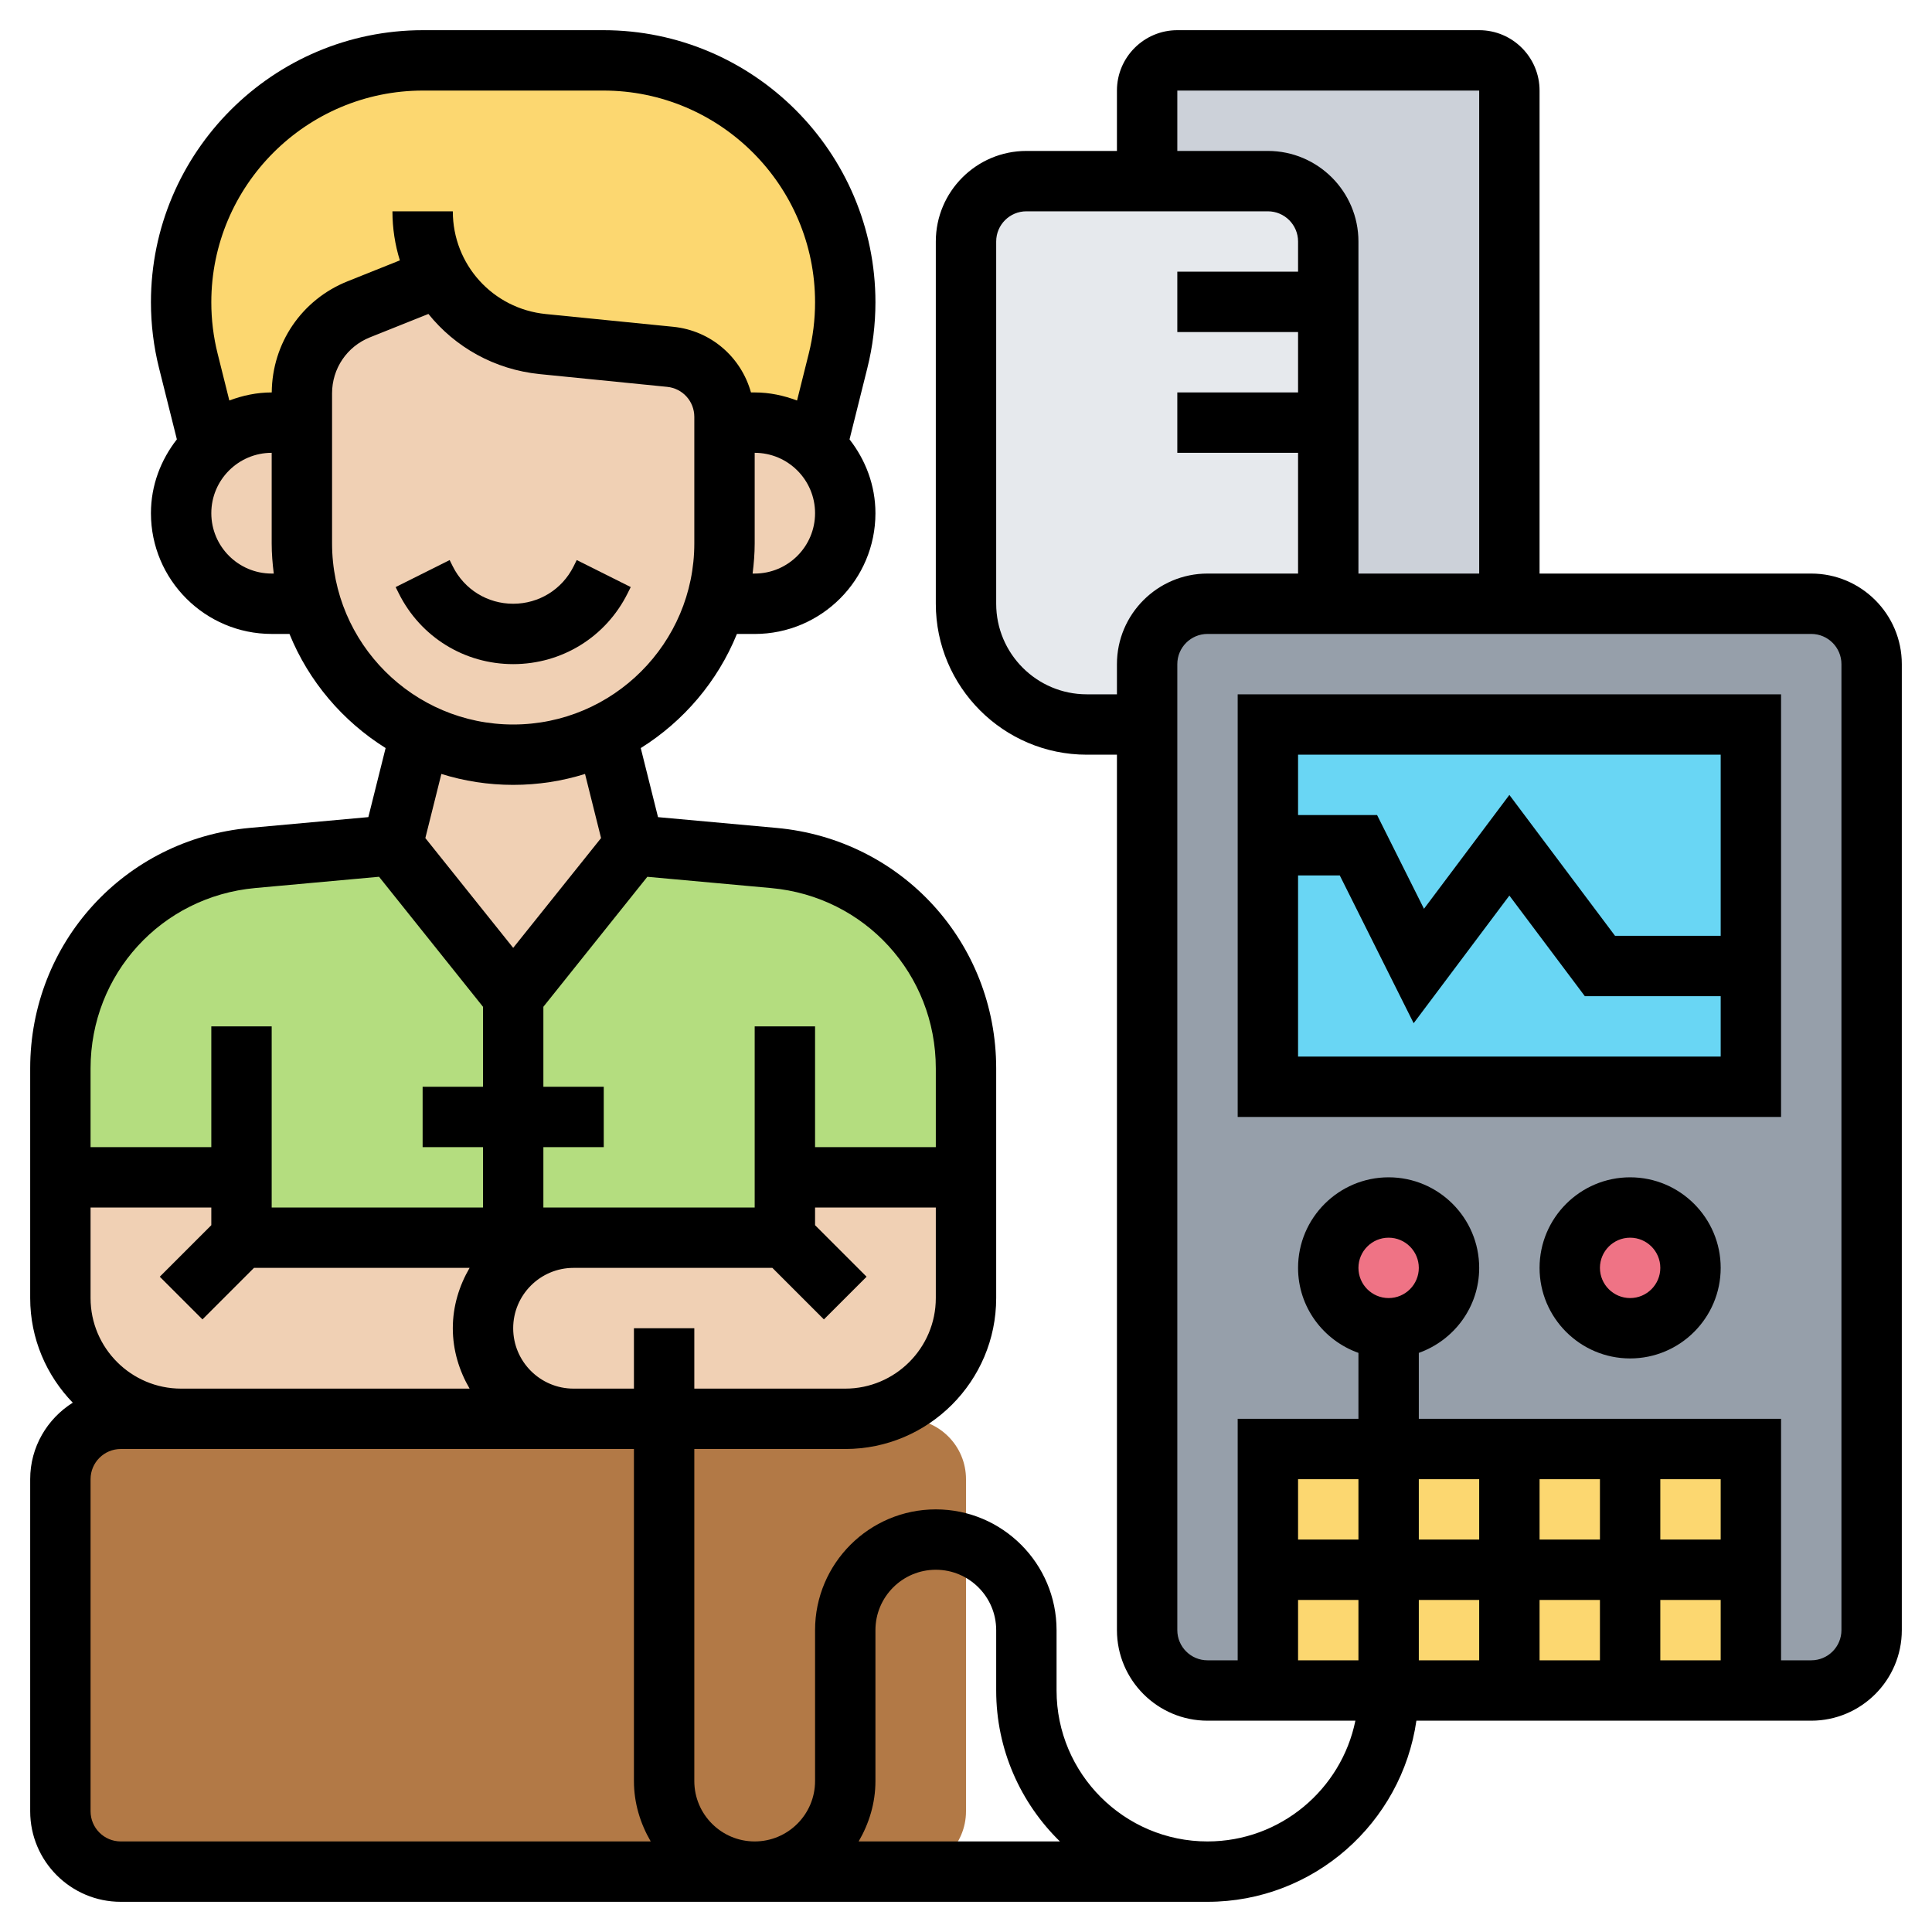
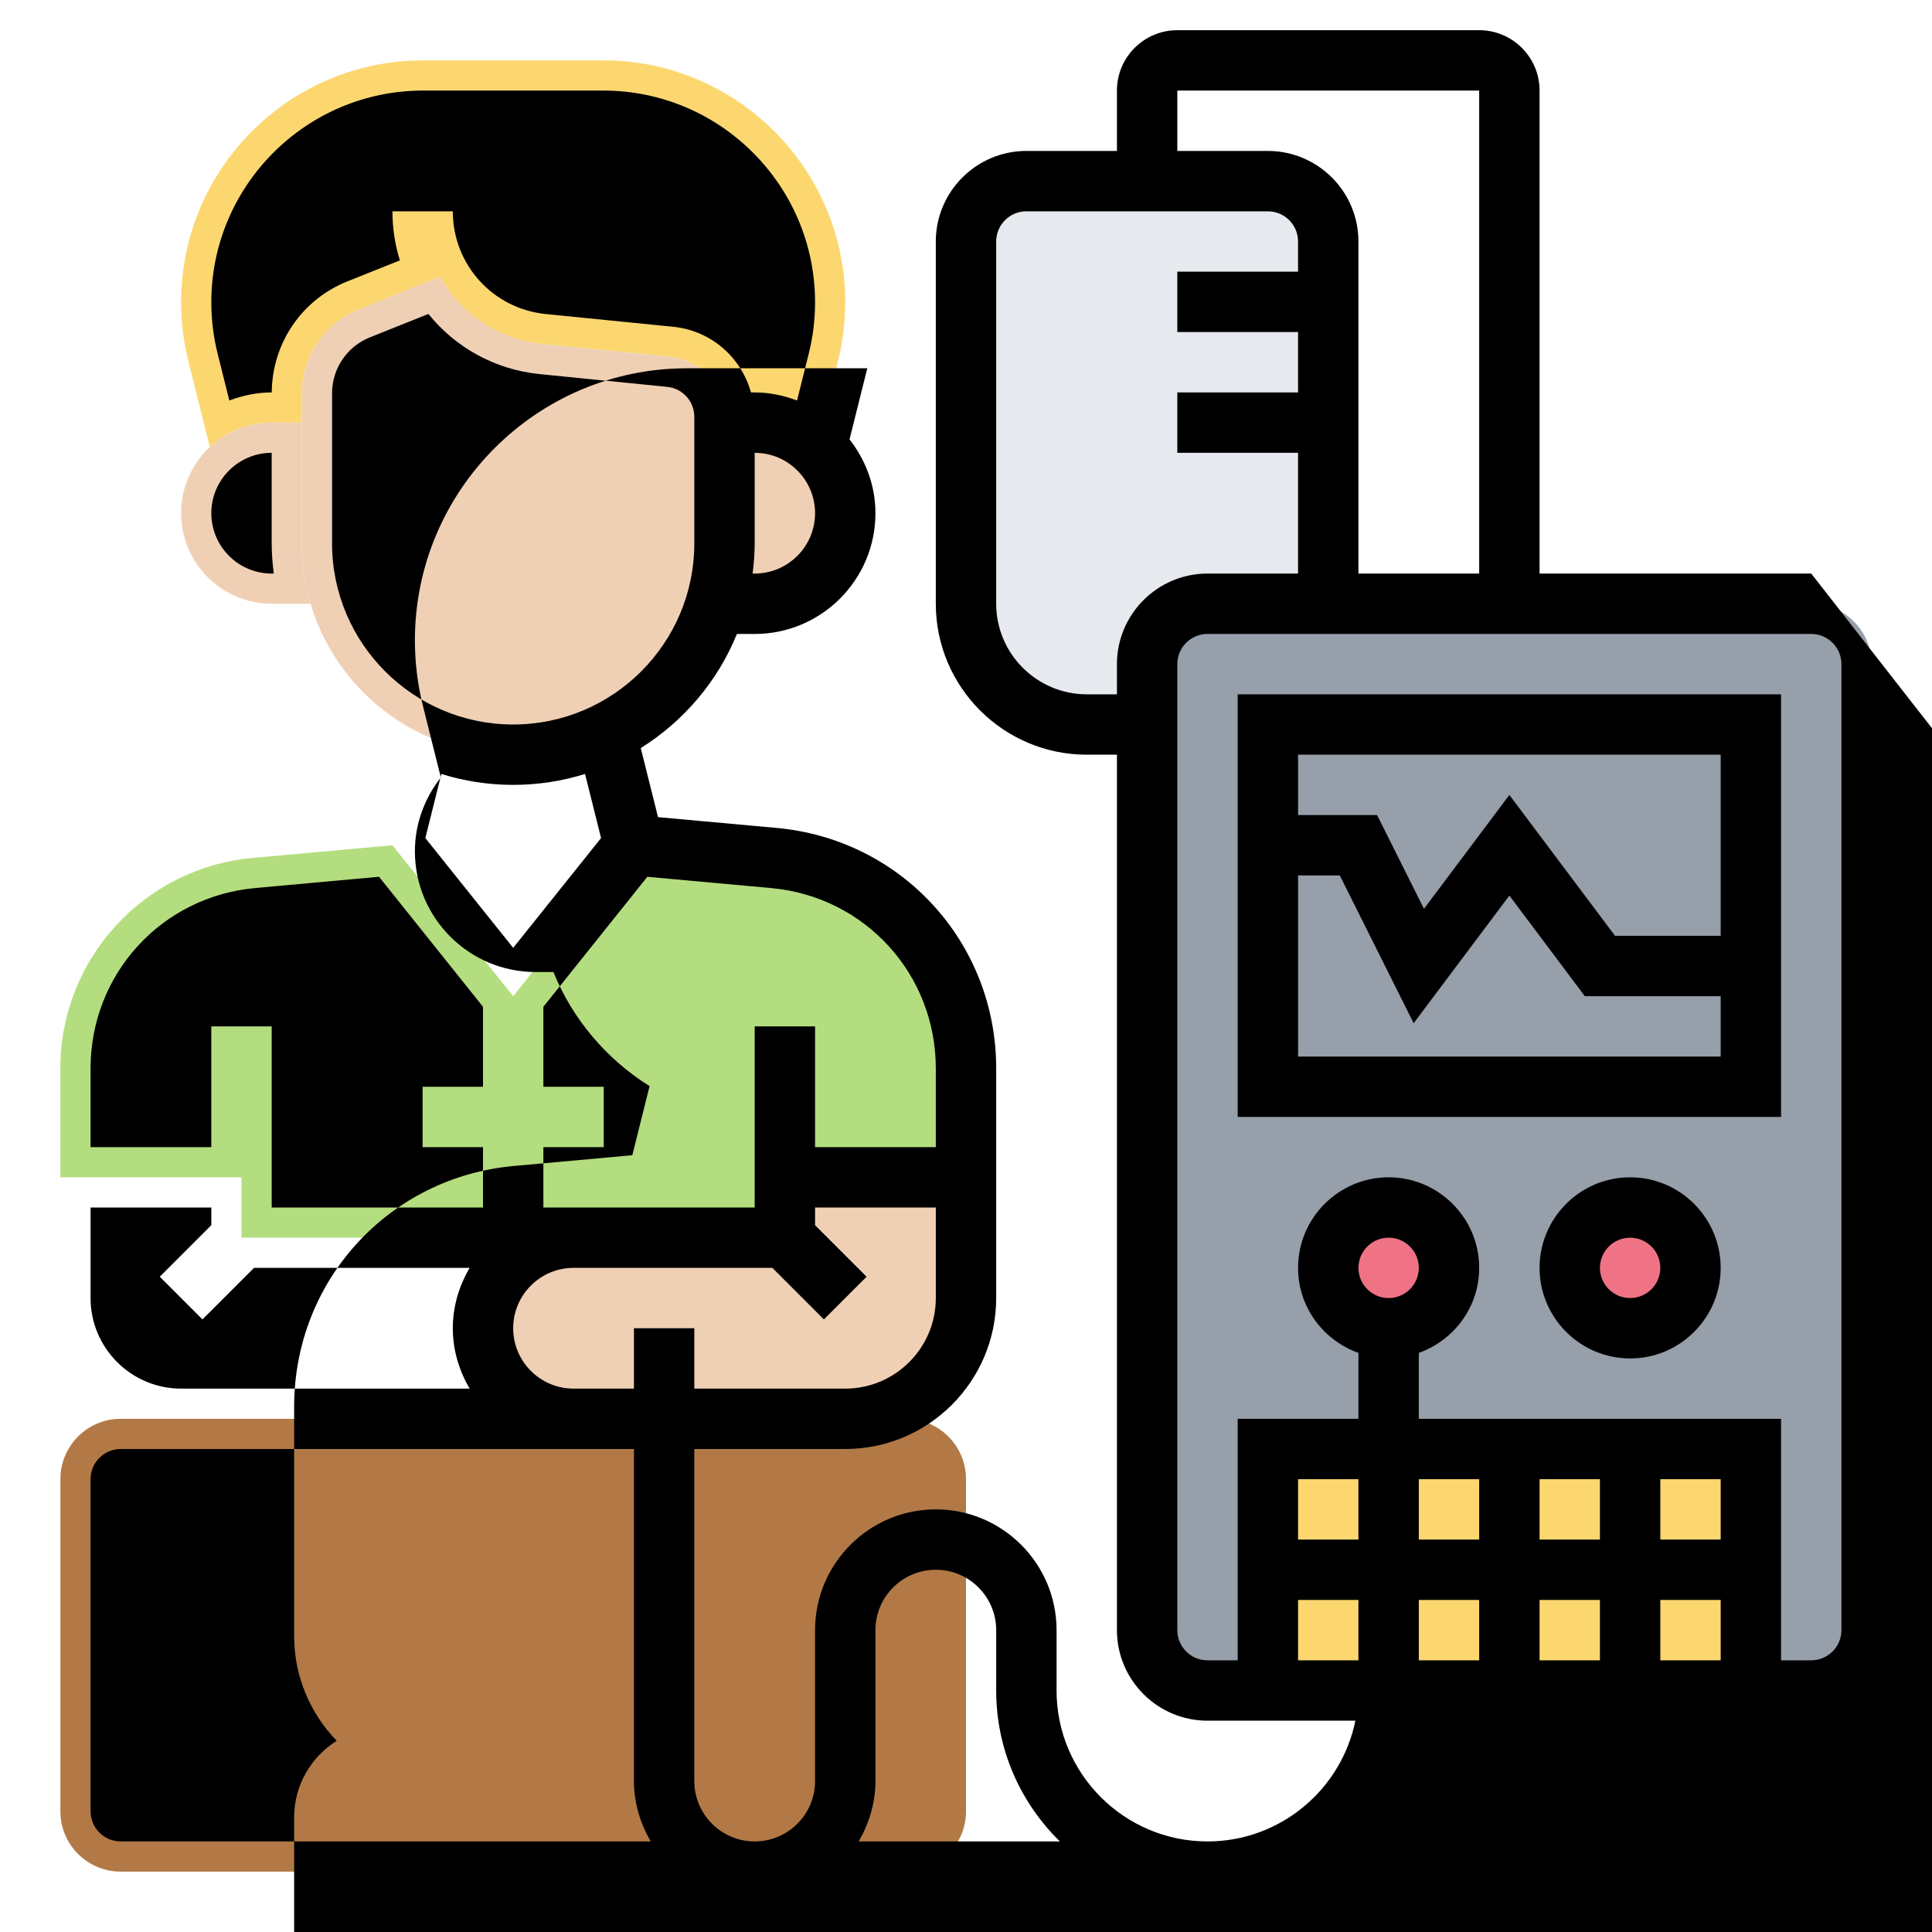
<svg xmlns="http://www.w3.org/2000/svg" id="_x33_0" height="512" viewBox="0 0 64 64" width="512">
  <g>
    <g>
      <g>
-         <path d="m50 3v17h-6v-6-4-2c0-1.1-.9-2-2-2h-4v-3c0-.55.45-1 1-1h10c.55 0 1 .45 1 1z" fill="#ccd1d9" />
-       </g>
+         </g>
      <g>
        <path d="m44 14v6h-4c-1.1 0-2 .9-2 2v2h-2c-2.21 0-4-1.79-4-4v-12c0-1.1.9-2 2-2h4 4c1.1 0 2 .9 2 2v2z" fill="#e6e9ed" />
      </g>
      <g>
        <path d="m14.57 9.17-2.68 1.08c-1.14.45-1.89 1.55-1.89 2.78v.97h-1c-.8 0-1.52.31-2.05.81l-.71-2.85c-.16-.64-.24-1.29-.24-1.95 0-4.42 3.59-8.01 8.01-8.01h5.98c2.21 0 4.21.9 5.66 2.35s2.35 3.45 2.35 5.66c0 .66-.08 1.31-.24 1.95l-.71 2.85c-.53-.5-1.25-.81-2.05-.81h-1v-.19c0-1.03-.78-1.89-1.8-1.99l-4.22-.42c-1.48-.15-2.72-1.01-3.41-2.23z" fill="#fcd770" />
      </g>
      <g>
        <path d="m25.63 28.42-4.63-.42-4 5-4-5-4.63.42c-3.61.33-6.37 3.35-6.37 6.97v3.61h6v2h9 2 7v-2h6v-3.61c0-3.62-2.76-6.64-6.37-6.97z" fill="#b4dd7f" />
      </g>
      <g>
        <path d="m30 62h-26c-1.105 0-2-.895-2-2v-11c0-1.105.895-2 2-2h26c1.105 0 2 .895 2 2v11c0 1.105-.895 2-2 2z" fill="#b27946" />
      </g>
      <g>
-         <path d="m17 41h2c-.83 0-1.58.34-2.12.88s-.88 1.29-.88 2.12c0 1.66 1.34 3 3 3h-13c-2.21 0-4-1.79-4-4v-4h6v2z" fill="#f0d0b4" />
-       </g>
+         </g>
      <g>
        <path d="m19 41h7v-2h6v4c0 2.21-1.79 4-4 4h-6-3c-1.66 0-3-1.34-3-3 0-.83.34-1.58.88-2.12s1.29-.88 2.12-.88z" fill="#f0d0b4" />
      </g>
      <g>
        <path d="m27.05 14.81c.59.55.95 1.33.95 2.19 0 .83-.34 1.58-.88 2.12s-1.29.88-2.12.88h-1.29c.19-.63.29-1.3.29-2v-4h1c.8 0 1.52.31 2.05.81z" fill="#f0d0b4" />
      </g>
      <g>
-         <path d="m20.07 24.29.93 3.71-4 5-4-5 .93-3.71c.92.46 1.96.71 3.07.71s2.15-.25 3.07-.71z" fill="#f0d0b4" />
-       </g>
+         </g>
      <g>
        <path d="m24 14v4c0 .7-.1 1.37-.29 2-.56 1.89-1.9 3.44-3.64 4.29-.92.46-1.96.71-3.07.71s-2.15-.25-3.07-.71c-.7-.34-1.33-.79-1.88-1.34-.81-.81-1.43-1.82-1.76-2.95-.19-.63-.29-1.3-.29-2v-4-.97c0-1.23.75-2.33 1.89-2.78l2.68-1.08c.69 1.22 1.93 2.08 3.41 2.23l4.22.42c1.02.1 1.8.96 1.8 1.99z" fill="#f0d0b4" />
      </g>
      <g>
        <path d="m10.29 20h-1.29c-.83 0-1.58-.34-2.12-.88s-.88-1.29-.88-2.12c0-.86.36-1.64.95-2.19.53-.5 1.25-.81 2.05-.81h1v4c0 .7.1 1.37.29 2z" fill="#f0d0b4" />
      </g>
      <g>
        <path d="m60 20h-10-6-4c-1.1 0-2 .9-2 2v2 30c0 1.1.9 2 2 2h20c1.1 0 2-.9 2-2v-32c0-1.1-.9-2-2-2z" fill="#969faa" />
      </g>
      <g>
-         <path d="m42 24h16v12h-16z" fill="#69d6f4" />
-       </g>
+         </g>
      <g>
        <path d="m42 48h16v8h-16z" fill="#fcd770" />
      </g>
      <g>
        <circle cx="54" cy="42" fill="#ef7385" r="2" />
      </g>
      <g>
        <circle cx="46" cy="42" fill="#ef7385" r="2" />
      </g>
    </g>
    <g>
-       <path d="m20.789 19.658.105-.211-1.789-.895-.105.212c-.381.762-1.147 1.236-2 1.236s-1.619-.474-2-1.236l-.105-.211-1.789.895.105.21c.722 1.445 2.174 2.342 3.789 2.342s3.067-.897 3.789-2.342z" />
      <path d="m41 37h18v-14h-18zm2-2v-6h1.382l2.447 4.895 3.171-4.228 2.5 3.333h4.5v2zm14-10v6h-3.5l-3.5-4.667-2.829 3.772-1.553-3.105h-2.618v-2z" />
      <path d="m54 39c-1.654 0-3 1.346-3 3s1.346 3 3 3 3-1.346 3-3-1.346-3-3-3zm0 4c-.552 0-1-.449-1-1s.448-1 1-1 1 .449 1 1-.448 1-1 1z" />
-       <path d="m60 19h-9v-16c0-1.103-.897-2-2-2h-10c-1.103 0-2 .897-2 2v2h-3c-1.654 0-3 1.346-3 3v12c0 2.757 2.243 5 5 5h1v29c0 1.654 1.346 3 3 3h4.899c-.465 2.279-2.484 4-4.899 4-2.757 0-5-2.243-5-5v-2c0-2.206-1.794-4-4-4s-4 1.794-4 4v5c0 1.103-.897 2-2 2s-2-.897-2-2v-11h5c2.757 0 5-2.243 5-5v-7.607c0-4.165-3.128-7.59-7.275-7.967l-3.927-.357-.572-2.288c1.422-.89 2.547-2.209 3.185-3.78h.589c2.206 0 4-1.794 4-4 0-.925-.329-1.767-.858-2.446l.588-2.355c.179-.713.27-1.449.27-2.186 0-4.971-4.044-9.014-9.014-9.014h-5.973c-4.969 0-9.013 4.043-9.013 9.014 0 .737.091 1.473.27 2.186l.589 2.354c-.53.679-.859 1.521-.859 2.446 0 2.206 1.794 4 4 4h.589c.638 1.571 1.763 2.89 3.185 3.78l-.572 2.288-3.927.357c-4.147.377-7.275 3.803-7.275 7.968v7.607c0 1.347.541 2.566 1.41 3.466-.844.531-1.41 1.465-1.41 2.534v11c0 1.654 1.346 3 3 3h36c3.519 0 6.432-2.613 6.92-6h13.08c1.654 0 3-1.346 3-3v-32c0-1.654-1.346-3-3-3zm-32 27h-5v-2h-2v2h-2c-1.103 0-2-.897-2-2s.897-2 2-2h6.586l1.707 1.707 1.414-1.414-1.707-1.707v-.586h4v3c0 1.654-1.346 3-3 3zm-25-6h4v.586l-1.707 1.707 1.414 1.414 1.707-1.707h7.142c-.344.591-.556 1.268-.556 2s.212 1.409.556 2h-9.556c-1.654 0-3-1.346-3-3zm28-4.607v2.607h-4v-4h-2v6h-7v-2h2v-2h-2v-2.649l3.444-4.306 4.099.373c3.111.282 5.457 2.851 5.457 5.975zm-6-16.393h-.069c.041-.328.069-.661.069-1v-3c1.103 0 2 .897 2 2s-.897 2-2 2zm-10.986-16h5.973c3.867 0 7.013 3.146 7.013 7.014 0 .574-.07 1.146-.209 1.701l-.388 1.553c-.438-.166-.908-.268-1.403-.268h-.123c-.325-1.163-1.319-2.049-2.578-2.175l-4.219-.422c-1.756-.176-3.08-1.639-3.08-3.403h-2c0 .565.086 1.111.246 1.625l-1.731.693c-1.518.606-2.5 2.05-2.513 3.682h-.002c-.495 0-.965.102-1.403.267l-.388-1.553c-.139-.554-.209-1.127-.209-1.7 0-3.868 3.146-7.014 7.014-7.014zm-5.014 16c-1.103 0-2-.897-2-2s.897-2 2-2v3c0 .339.028.672.069 1zm2-1v-4.969c0-.823.493-1.552 1.257-1.857l1.935-.774c.882 1.096 2.186 1.842 3.689 1.993l4.219.422c.514.051.9.479.9.995v4.19c0 3.309-2.691 6-6 6s-6-2.691-6-6zm6 8c.828 0 1.628-.127 2.38-.362l.531 2.124-2.911 3.637-2.91-3.637.531-2.124c.751.235 1.551.362 2.379.362zm-8.543 3.417 4.099-.373 3.444 4.307v2.649h-2v2h2v2h-7v-6h-2v4h-4v-2.607c0-3.124 2.346-5.693 5.457-5.976zm-5.457 30.583v-11c0-.551.448-1 1-1h17v11c0 .732.212 1.409.556 2h-17.556c-.552 0-1-.449-1-1zm25.444 1c.344-.591.556-1.268.556-2v-5c0-1.103.897-2 2-2s2 .897 2 2v2c0 1.958.81 3.728 2.111 5zm10.556-58h10v16h-4v-11c0-1.654-1.346-3-3-3h-3zm-3 20c-1.654 0-3-1.346-3-3v-12c0-.551.448-1 1-1h8c.552 0 1 .449 1 1v1h-4v2h4v2h-4v2h4v4h-3c-1.654 0-3 1.346-3 3v1zm15 30h2v2h-2zm-2 2h-2v-2h2zm6-2h2v2h-2zm2-2h-2v-2h2zm-4 0h-2v-2h2zm-4 0h-2v-2h2zm-4 0h-2v-2h2zm-2 2h2v2h-2zm18 1c0 .551-.448 1-1 1h-1v-8h-12v-2.184c1.161-.414 2-1.514 2-2.816 0-1.654-1.346-3-3-3s-3 1.346-3 3c0 1.302.839 2.402 2 2.816v2.184h-4v8h-1c-.552 0-1-.449-1-1v-32c0-.551.448-1 1-1h20c.552 0 1 .449 1 1zm-16-12c0-.551.448-1 1-1s1 .449 1 1-.448 1-1 1-1-.449-1-1z" />
+       <path d="m60 19h-9v-16c0-1.103-.897-2-2-2h-10c-1.103 0-2 .897-2 2v2h-3c-1.654 0-3 1.346-3 3v12c0 2.757 2.243 5 5 5h1v29c0 1.654 1.346 3 3 3h4.899c-.465 2.279-2.484 4-4.899 4-2.757 0-5-2.243-5-5v-2c0-2.206-1.794-4-4-4s-4 1.794-4 4v5c0 1.103-.897 2-2 2s-2-.897-2-2v-11h5c2.757 0 5-2.243 5-5v-7.607c0-4.165-3.128-7.59-7.275-7.967l-3.927-.357-.572-2.288c1.422-.89 2.547-2.209 3.185-3.78h.589c2.206 0 4-1.794 4-4 0-.925-.329-1.767-.858-2.446l.588-2.355h-5.973c-4.969 0-9.013 4.043-9.013 9.014 0 .737.091 1.473.27 2.186l.589 2.354c-.53.679-.859 1.521-.859 2.446 0 2.206 1.794 4 4 4h.589c.638 1.571 1.763 2.89 3.185 3.78l-.572 2.288-3.927.357c-4.147.377-7.275 3.803-7.275 7.968v7.607c0 1.347.541 2.566 1.41 3.466-.844.531-1.41 1.465-1.41 2.534v11c0 1.654 1.346 3 3 3h36c3.519 0 6.432-2.613 6.92-6h13.08c1.654 0 3-1.346 3-3v-32c0-1.654-1.346-3-3-3zm-32 27h-5v-2h-2v2h-2c-1.103 0-2-.897-2-2s.897-2 2-2h6.586l1.707 1.707 1.414-1.414-1.707-1.707v-.586h4v3c0 1.654-1.346 3-3 3zm-25-6h4v.586l-1.707 1.707 1.414 1.414 1.707-1.707h7.142c-.344.591-.556 1.268-.556 2s.212 1.409.556 2h-9.556c-1.654 0-3-1.346-3-3zm28-4.607v2.607h-4v-4h-2v6h-7v-2h2v-2h-2v-2.649l3.444-4.306 4.099.373c3.111.282 5.457 2.851 5.457 5.975zm-6-16.393h-.069c.041-.328.069-.661.069-1v-3c1.103 0 2 .897 2 2s-.897 2-2 2zm-10.986-16h5.973c3.867 0 7.013 3.146 7.013 7.014 0 .574-.07 1.146-.209 1.701l-.388 1.553c-.438-.166-.908-.268-1.403-.268h-.123c-.325-1.163-1.319-2.049-2.578-2.175l-4.219-.422c-1.756-.176-3.08-1.639-3.08-3.403h-2c0 .565.086 1.111.246 1.625l-1.731.693c-1.518.606-2.5 2.05-2.513 3.682h-.002c-.495 0-.965.102-1.403.267l-.388-1.553c-.139-.554-.209-1.127-.209-1.7 0-3.868 3.146-7.014 7.014-7.014zm-5.014 16c-1.103 0-2-.897-2-2s.897-2 2-2v3c0 .339.028.672.069 1zm2-1v-4.969c0-.823.493-1.552 1.257-1.857l1.935-.774c.882 1.096 2.186 1.842 3.689 1.993l4.219.422c.514.051.9.479.9.995v4.19c0 3.309-2.691 6-6 6s-6-2.691-6-6zm6 8c.828 0 1.628-.127 2.38-.362l.531 2.124-2.911 3.637-2.91-3.637.531-2.124c.751.235 1.551.362 2.379.362zm-8.543 3.417 4.099-.373 3.444 4.307v2.649h-2v2h2v2h-7v-6h-2v4h-4v-2.607c0-3.124 2.346-5.693 5.457-5.976zm-5.457 30.583v-11c0-.551.448-1 1-1h17v11c0 .732.212 1.409.556 2h-17.556c-.552 0-1-.449-1-1zm25.444 1c.344-.591.556-1.268.556-2v-5c0-1.103.897-2 2-2s2 .897 2 2v2c0 1.958.81 3.728 2.111 5zm10.556-58h10v16h-4v-11c0-1.654-1.346-3-3-3h-3zm-3 20c-1.654 0-3-1.346-3-3v-12c0-.551.448-1 1-1h8c.552 0 1 .449 1 1v1h-4v2h4v2h-4v2h4v4h-3c-1.654 0-3 1.346-3 3v1zm15 30h2v2h-2zm-2 2h-2v-2h2zm6-2h2v2h-2zm2-2h-2v-2h2zm-4 0h-2v-2h2zm-4 0h-2v-2h2zm-4 0h-2v-2h2zm-2 2h2v2h-2zm18 1c0 .551-.448 1-1 1h-1v-8h-12v-2.184c1.161-.414 2-1.514 2-2.816 0-1.654-1.346-3-3-3s-3 1.346-3 3c0 1.302.839 2.402 2 2.816v2.184h-4v8h-1c-.552 0-1-.449-1-1v-32c0-.551.448-1 1-1h20c.552 0 1 .449 1 1zm-16-12c0-.551.448-1 1-1s1 .449 1 1-.448 1-1 1-1-.449-1-1z" />
    </g>
  </g>
</svg>